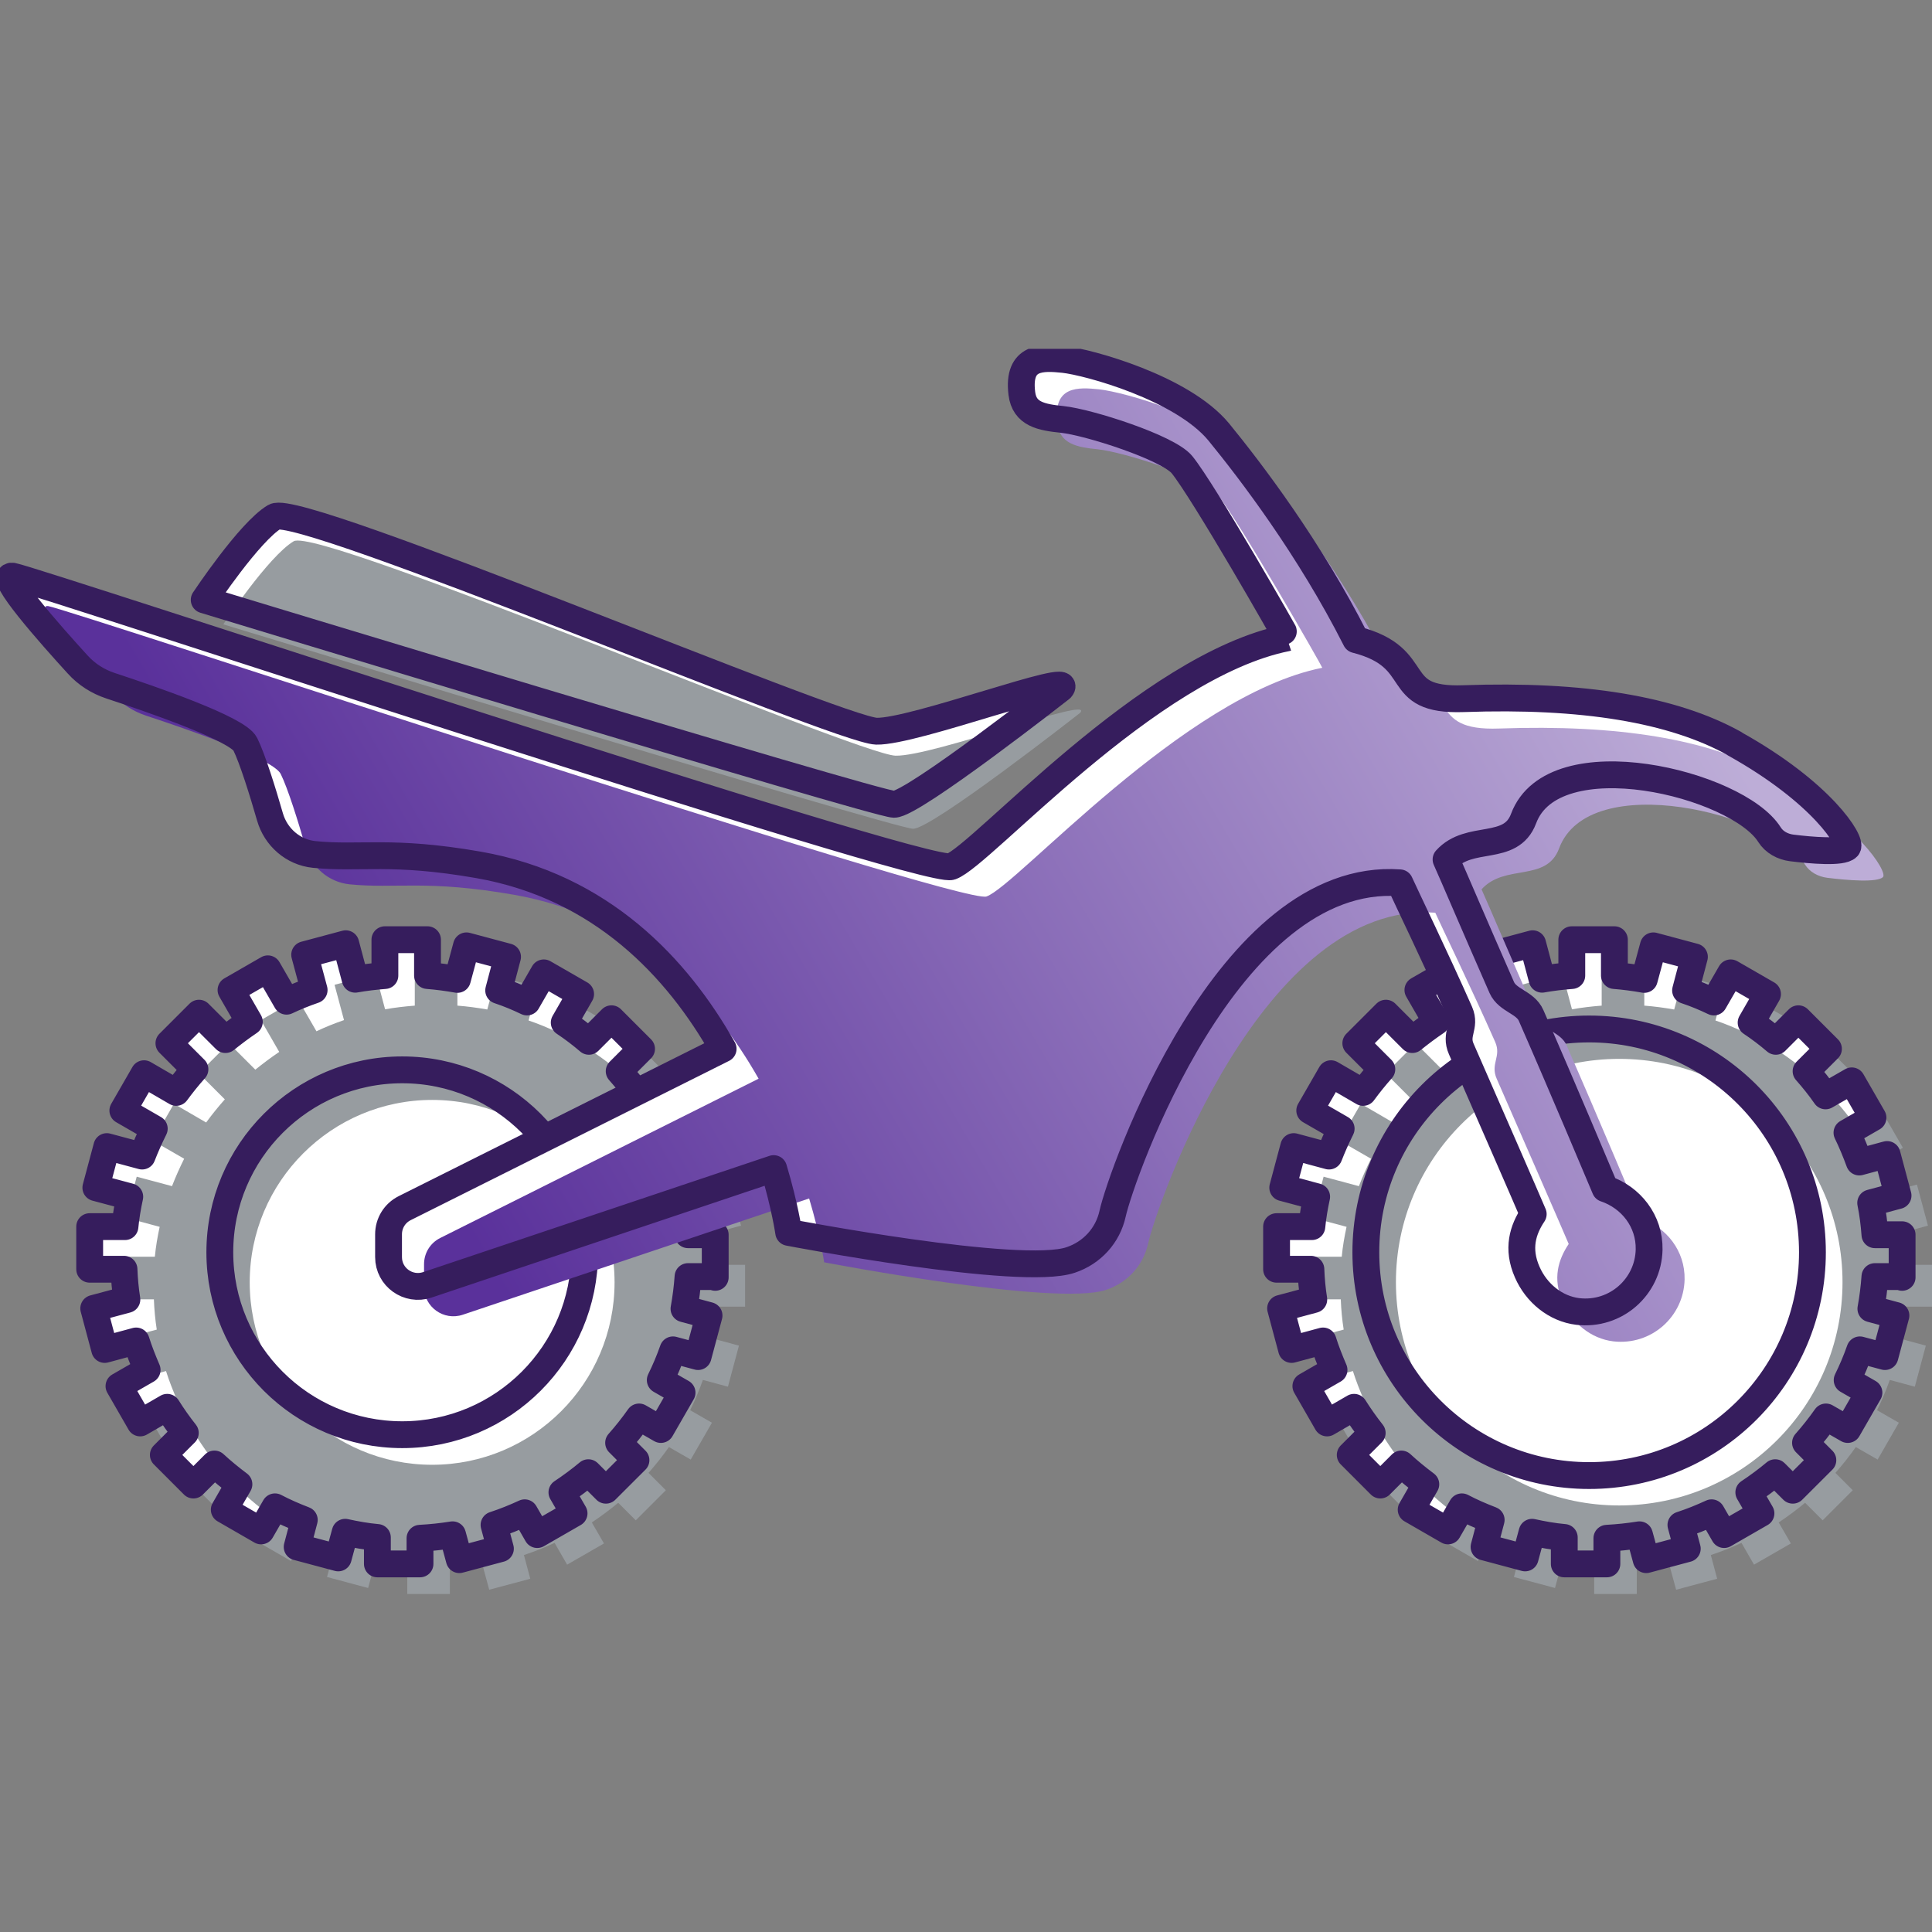
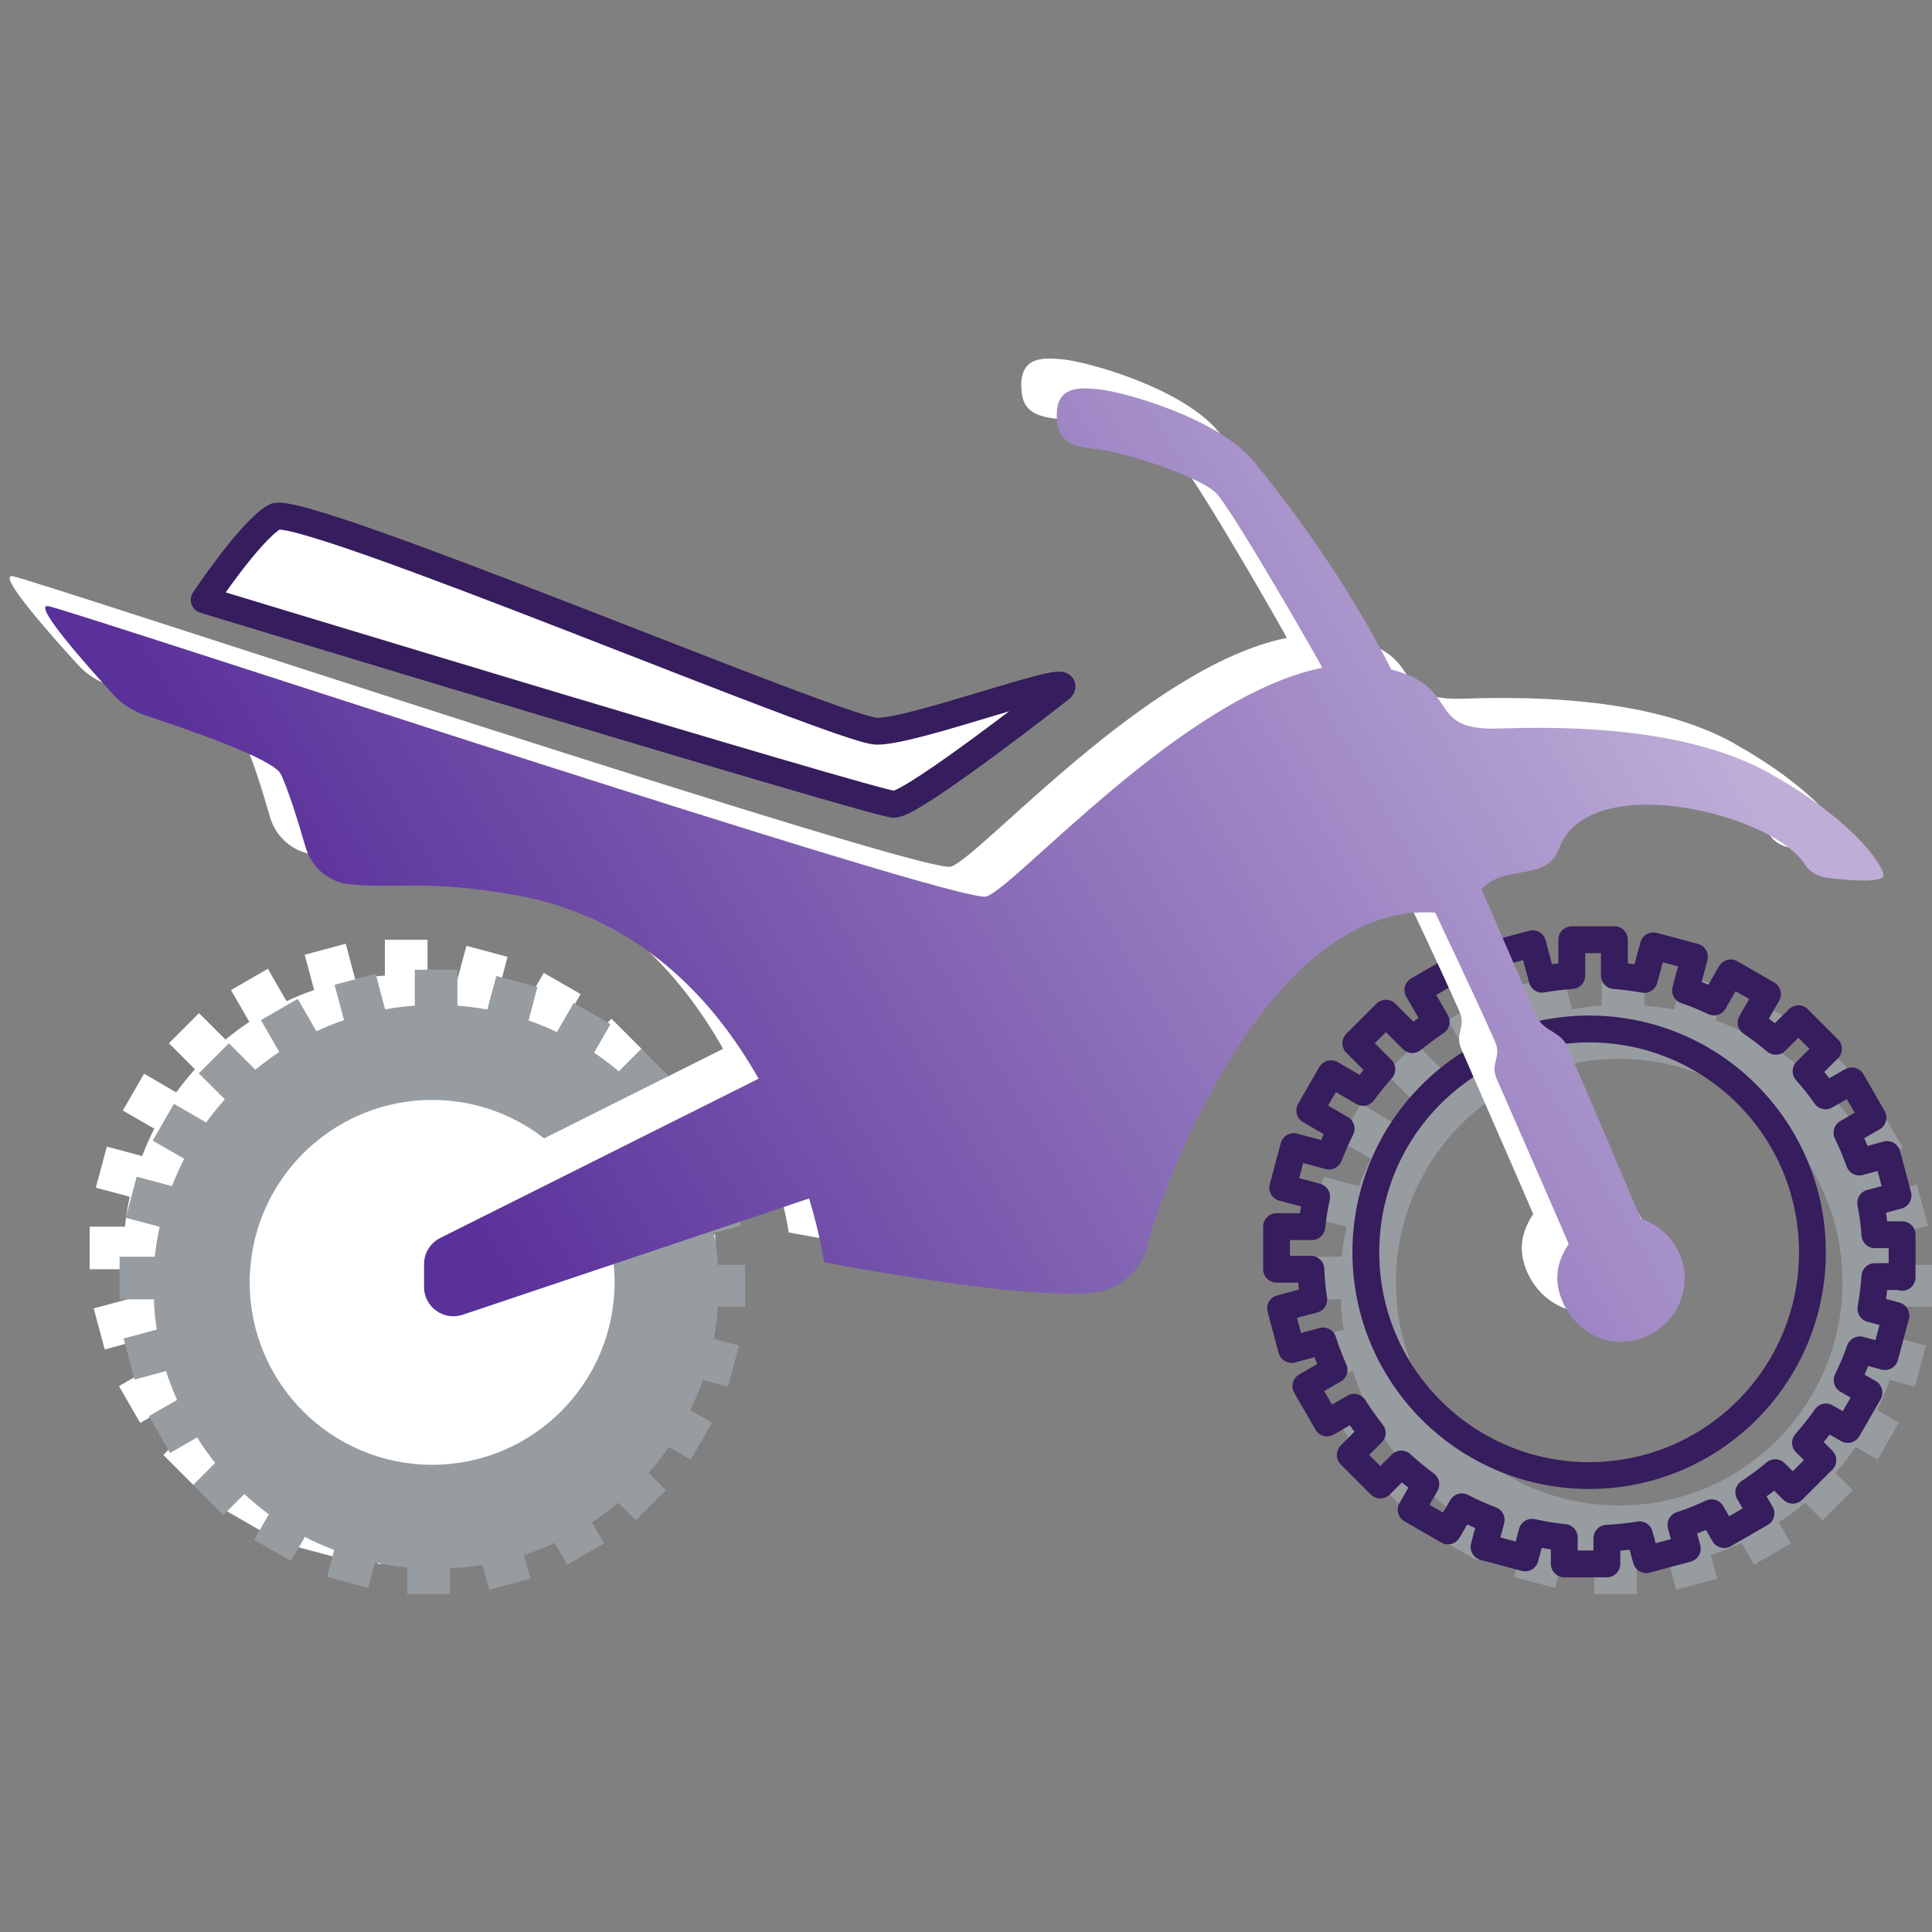
<svg xmlns="http://www.w3.org/2000/svg" width="72" height="72" viewBox="0 0 72 72" fill="none">
  <rect x="0" y="0" width="72" height="72" fill="#808080" stroke="none" />
  <g clip-path="url(#clip0_2244_2505)">
-     <path d="M70.886 47.603V46.015H69.873C69.844 45.612 69.794 45.217 69.715 44.829L70.735 44.556L70.326 43.025L69.291 43.305C69.154 42.932 69.003 42.565 68.831 42.213L69.801 41.653L69.01 40.28L68.033 40.84C67.81 40.517 67.566 40.215 67.307 39.921L68.141 39.087L67.02 37.966L66.179 38.807C65.884 38.555 65.583 38.325 65.259 38.11L65.87 37.046L64.498 36.256L63.872 37.341C63.527 37.175 63.182 37.032 62.816 36.91L63.146 35.659L61.616 35.249L61.278 36.5C60.911 36.435 60.538 36.385 60.164 36.356V35.02H58.576V36.356C58.202 36.385 57.828 36.428 57.469 36.493L57.117 35.17L55.586 35.58L55.938 36.895C55.586 37.017 55.241 37.154 54.911 37.312L54.214 36.105L52.841 36.895L53.524 38.081C53.215 38.289 52.92 38.512 52.633 38.742L51.648 37.758L50.527 38.879L51.497 39.849C51.253 40.122 51.016 40.416 50.8 40.711L49.6 40.014L48.81 41.387L49.981 42.062C49.816 42.393 49.665 42.73 49.528 43.083L48.213 42.73L47.804 44.261L49.068 44.599C48.989 44.965 48.925 45.332 48.889 45.713H47.574V47.301H48.853C48.867 47.682 48.903 48.063 48.961 48.429L47.724 48.76L48.134 50.291L49.306 49.974C49.42 50.341 49.564 50.7 49.715 51.052L48.666 51.656L49.456 53.029L50.462 52.446C50.671 52.777 50.894 53.093 51.138 53.402L50.319 54.221L51.44 55.343L52.223 54.559C52.511 54.825 52.82 55.077 53.136 55.314L52.59 56.262L53.962 57.053L54.48 56.155C54.832 56.341 55.198 56.499 55.572 56.643L55.306 57.649L56.837 58.059L57.096 57.103C57.491 57.189 57.886 57.261 58.296 57.297V58.282H59.884V57.326C60.293 57.304 60.703 57.261 61.098 57.197L61.35 58.124L62.88 57.714L62.643 56.83C63.039 56.701 63.412 56.55 63.786 56.377L64.253 57.189L65.626 56.399L65.173 55.616C65.518 55.386 65.849 55.141 66.157 54.883L66.811 55.536L67.933 54.416L67.286 53.769C67.559 53.46 67.81 53.144 68.047 52.806L68.86 53.273L69.65 51.9L68.838 51.433C69.018 51.067 69.176 50.693 69.312 50.305L70.246 50.556L70.656 49.026L69.722 48.774C69.794 48.379 69.844 47.977 69.873 47.574H70.886V47.603Z" fill="white" />
    <path d="M26.654 47.603V46.015H25.641C25.612 45.612 25.562 45.217 25.483 44.829L26.503 44.556L26.094 43.025L25.059 43.305C24.922 42.932 24.771 42.565 24.599 42.213L25.569 41.653L24.779 40.28L23.801 40.84C23.578 40.517 23.334 40.215 23.075 39.921L23.909 39.087L22.788 37.966L21.947 38.807C21.652 38.555 21.351 38.325 21.027 38.11L21.638 37.046L20.265 36.256L19.64 37.341C19.295 37.175 18.95 37.032 18.584 36.91L18.915 35.659L17.384 35.249L17.046 36.5C16.68 36.435 16.306 36.385 15.932 36.356V35.02H14.344V36.356C13.97 36.385 13.597 36.428 13.237 36.493L12.885 35.17L11.354 35.58L11.707 36.895C11.354 37.017 11.009 37.154 10.679 37.312L9.982 36.105L8.609 36.895L9.292 38.081C8.983 38.289 8.688 38.512 8.401 38.742L7.416 37.758L6.295 38.879L7.265 39.849C7.021 40.122 6.784 40.416 6.568 40.711L5.368 40.014L4.578 41.387L5.749 42.062C5.584 42.393 5.433 42.73 5.296 43.083L3.981 42.73L3.572 44.261L4.836 44.599C4.757 44.965 4.693 45.332 4.657 45.713H3.342V47.301H4.621C4.635 47.682 4.671 48.063 4.729 48.429L3.493 48.76L3.902 50.291L5.074 49.974C5.189 50.341 5.332 50.7 5.483 51.052L4.434 51.656L5.224 53.029L6.231 52.446C6.439 52.777 6.662 53.093 6.906 53.402L6.087 54.221L7.208 55.343L7.991 54.559C8.279 54.825 8.588 55.077 8.904 55.314L8.358 56.262L9.73 57.053L10.248 56.155C10.6 56.341 10.966 56.499 11.34 56.643L11.074 57.649L12.605 58.059L12.864 57.103C13.259 57.189 13.654 57.261 14.064 57.297V58.282H15.652V57.326C16.061 57.304 16.471 57.261 16.866 57.197L17.118 58.124L18.649 57.714L18.411 56.83C18.807 56.701 19.18 56.55 19.554 56.377L20.021 57.189L21.394 56.399L20.941 55.616C21.286 55.386 21.617 55.141 21.926 54.883L22.579 55.536L23.701 54.416L23.054 53.769C23.327 53.46 23.578 53.144 23.816 52.806L24.628 53.273L25.418 51.9L24.606 51.433C24.786 51.067 24.944 50.693 25.08 50.305L26.015 50.556L26.424 49.026L25.49 48.774C25.562 48.379 25.612 47.977 25.641 47.574H26.654V47.603Z" fill="white" />
    <path d="M72 48.724V47.136H70.987C70.958 46.733 70.908 46.338 70.829 45.95L71.849 45.677L71.439 44.146L70.405 44.426C70.268 44.053 70.117 43.686 69.945 43.334L70.915 42.774L70.124 41.401L69.147 41.962C68.924 41.638 68.68 41.336 68.421 41.042L69.255 40.208L68.134 39.087L67.293 39.928C66.998 39.676 66.697 39.446 66.373 39.231L66.984 38.167L65.611 37.377L64.986 38.462C64.641 38.297 64.296 38.153 63.93 38.031L64.26 36.78L62.73 36.371L62.392 37.621C62.025 37.556 61.652 37.506 61.278 37.477V36.141H59.69V37.477C59.316 37.506 58.942 37.549 58.583 37.614L58.231 36.291L56.7 36.701L57.052 38.016C56.7 38.138 56.355 38.275 56.025 38.433L55.328 37.226L53.955 38.016L54.638 39.202C54.329 39.41 54.034 39.633 53.747 39.863L52.762 38.879L51.641 40L52.611 40.97C52.367 41.243 52.13 41.538 51.914 41.832L50.714 41.135L49.924 42.508L51.095 43.183C50.93 43.514 50.779 43.852 50.642 44.204L49.327 43.852L48.917 45.382L50.182 45.72C50.103 46.087 50.038 46.453 50.003 46.834H48.688V48.422H49.967C49.981 48.803 50.017 49.184 50.075 49.55L48.838 49.881L49.248 51.412L50.419 51.095C50.534 51.462 50.678 51.821 50.829 52.173L49.78 52.777L50.57 54.15L51.576 53.568C51.785 53.898 52.008 54.214 52.252 54.523L51.433 55.343L52.554 56.464L53.337 55.68C53.624 55.946 53.934 56.198 54.25 56.435L53.704 57.383L55.076 58.174L55.594 57.276C55.946 57.462 56.312 57.621 56.686 57.764L56.42 58.77L57.951 59.18L58.209 58.224C58.605 58.31 59 58.382 59.41 58.418V59.403H60.998V58.447C61.407 58.425 61.817 58.382 62.212 58.318L62.464 59.245L63.994 58.835L63.757 57.951C64.153 57.822 64.526 57.671 64.9 57.498L65.367 58.31L66.74 57.52L66.287 56.737C66.632 56.507 66.962 56.262 67.271 56.004L67.925 56.658L69.046 55.537L68.4 54.89C68.673 54.581 68.924 54.265 69.161 53.927L69.974 54.394L70.764 53.021L69.952 52.554C70.132 52.188 70.29 51.814 70.426 51.426L71.36 51.678L71.77 50.147L70.836 49.895C70.908 49.5 70.958 49.098 70.987 48.695H72V48.724ZM60.344 56.104C55.752 56.104 52.022 52.382 52.022 47.782C52.022 43.183 55.745 39.461 60.344 39.461C64.943 39.461 68.665 43.183 68.665 47.782C68.665 52.382 64.943 56.104 60.344 56.104Z" fill="#979CA0" />
    <path d="M27.768 48.724V47.136H26.755C26.726 46.733 26.676 46.338 26.597 45.95L27.617 45.677L27.207 44.146L26.173 44.426C26.036 44.053 25.885 43.686 25.713 43.334L26.683 42.774L25.892 41.401L24.915 41.962C24.692 41.638 24.448 41.336 24.189 41.042L25.023 40.208L23.902 39.087L23.061 39.928C22.766 39.676 22.465 39.446 22.141 39.231L22.752 38.167L21.379 37.377L20.754 38.462C20.409 38.297 20.064 38.153 19.698 38.031L20.028 36.78L18.498 36.371L18.16 37.621C17.793 37.556 17.42 37.506 17.046 37.477V36.141H15.458V37.477C15.084 37.506 14.71 37.549 14.351 37.614L13.999 36.291L12.468 36.701L12.82 38.016C12.468 38.138 12.123 38.275 11.793 38.433L11.096 37.226L9.723 38.016L10.406 39.202C10.097 39.41 9.802 39.633 9.515 39.863L8.53 38.879L7.409 40L8.379 40.97C8.135 41.243 7.898 41.538 7.682 41.832L6.482 41.135L5.692 42.508L6.863 43.183C6.698 43.514 6.547 43.852 6.41 44.204L5.095 43.852L4.685 45.382L5.95 45.72C5.871 46.087 5.807 46.453 5.771 46.834H4.456V48.422H5.735C5.749 48.803 5.785 49.184 5.842 49.55L4.606 49.881L5.016 51.412L6.187 51.095C6.302 51.462 6.446 51.821 6.597 52.173L5.548 52.777L6.338 54.15L7.344 53.568C7.553 53.898 7.776 54.214 8.02 54.523L7.201 55.343L8.322 56.464L9.105 55.68C9.393 55.946 9.702 56.198 10.018 56.435L9.472 57.383L10.844 58.174L11.362 57.276C11.714 57.462 12.08 57.621 12.454 57.764L12.188 58.77L13.719 59.18L13.977 58.224C14.373 58.31 14.768 58.382 15.178 58.418V59.403H16.766V58.447C17.175 58.425 17.585 58.382 17.98 58.318L18.232 59.245L19.762 58.835L19.525 57.951C19.921 57.822 20.294 57.671 20.668 57.498L21.135 58.31L22.508 57.52L22.055 56.737C22.4 56.507 22.73 56.262 23.039 56.004L23.693 56.658L24.814 55.537L24.168 54.89C24.441 54.581 24.692 54.265 24.929 53.927L25.741 54.394L26.532 53.021L25.72 52.554C25.9 52.188 26.058 51.814 26.194 51.426L27.128 51.678L27.538 50.147L26.604 49.895C26.676 49.5 26.726 49.098 26.755 48.695H27.768V48.724ZM16.105 54.588C12.346 54.588 9.306 51.541 9.306 47.79C9.306 44.038 12.353 40.991 16.105 40.991C19.856 40.991 22.903 44.038 22.903 47.79C22.903 51.541 19.856 54.588 16.105 54.588Z" fill="#979CA0" />
    <path d="M70.886 47.603V46.015H69.873C69.844 45.612 69.794 45.217 69.715 44.829L70.735 44.556L70.326 43.025L69.291 43.305C69.154 42.932 69.003 42.565 68.831 42.213L69.801 41.653L69.01 40.28L68.033 40.84C67.81 40.517 67.566 40.215 67.307 39.921L68.141 39.087L67.02 37.966L66.179 38.807C65.884 38.555 65.583 38.325 65.259 38.11L65.87 37.046L64.498 36.256L63.872 37.341C63.527 37.175 63.182 37.032 62.816 36.91L63.146 35.659L61.616 35.249L61.278 36.5C60.911 36.435 60.538 36.385 60.164 36.356V35.02H58.576V36.356C58.202 36.385 57.828 36.428 57.469 36.493L57.117 35.17L55.586 35.58L55.938 36.895C55.586 37.017 55.241 37.154 54.911 37.312L54.214 36.105L52.841 36.895L53.524 38.081C53.215 38.289 52.92 38.512 52.633 38.742L51.648 37.758L50.527 38.879L51.497 39.849C51.253 40.122 51.016 40.416 50.8 40.711L49.6 40.014L48.81 41.387L49.981 42.062C49.816 42.393 49.665 42.73 49.528 43.083L48.213 42.73L47.804 44.261L49.068 44.599C48.989 44.965 48.925 45.332 48.889 45.713H47.574V47.301H48.853C48.867 47.682 48.903 48.063 48.961 48.429L47.724 48.76L48.134 50.291L49.306 49.974C49.42 50.341 49.564 50.7 49.715 51.052L48.666 51.656L49.456 53.029L50.462 52.446C50.671 52.777 50.894 53.093 51.138 53.402L50.319 54.221L51.44 55.343L52.223 54.559C52.511 54.825 52.82 55.077 53.136 55.314L52.59 56.262L53.962 57.053L54.48 56.155C54.832 56.341 55.198 56.499 55.572 56.643L55.306 57.649L56.837 58.059L57.096 57.103C57.491 57.189 57.886 57.261 58.296 57.297V58.282H59.884V57.326C60.293 57.304 60.703 57.261 61.098 57.197L61.35 58.124L62.88 57.714L62.643 56.83C63.039 56.701 63.412 56.55 63.786 56.377L64.253 57.189L65.626 56.399L65.173 55.616C65.518 55.386 65.849 55.141 66.157 54.883L66.811 55.536L67.933 54.416L67.286 53.769C67.559 53.46 67.81 53.144 68.047 52.806L68.86 53.273L69.65 51.9L68.838 51.433C69.018 51.067 69.176 50.693 69.312 50.305L70.246 50.556L70.656 49.026L69.722 48.774C69.794 48.379 69.844 47.977 69.873 47.574H70.886V47.603ZM59.223 54.99C54.631 54.99 50.901 51.268 50.901 46.669C50.901 42.069 54.623 38.347 59.223 38.347C63.822 38.347 67.544 42.069 67.544 46.669C67.544 51.268 63.822 54.99 59.223 54.99Z" stroke="#361D5D" stroke-linecap="round" stroke-linejoin="round" />
-     <path d="M26.654 47.603V46.015H25.641C25.612 45.612 25.562 45.217 25.483 44.829L26.503 44.556L26.094 43.025L25.059 43.305C24.922 42.932 24.771 42.565 24.599 42.213L25.569 41.653L24.779 40.28L23.801 40.84C23.578 40.517 23.334 40.215 23.075 39.921L23.909 39.087L22.788 37.966L21.947 38.807C21.652 38.555 21.351 38.325 21.027 38.11L21.638 37.046L20.265 36.256L19.64 37.341C19.295 37.175 18.95 37.032 18.584 36.91L18.915 35.659L17.384 35.249L17.046 36.5C16.68 36.435 16.306 36.385 15.932 36.356V35.02H14.344V36.356C13.97 36.385 13.597 36.428 13.237 36.493L12.885 35.17L11.354 35.58L11.707 36.895C11.354 37.017 11.009 37.154 10.679 37.312L9.982 36.105L8.609 36.895L9.292 38.081C8.983 38.289 8.688 38.512 8.401 38.742L7.416 37.758L6.295 38.879L7.265 39.849C7.021 40.122 6.784 40.416 6.568 40.711L5.368 40.014L4.578 41.387L5.749 42.062C5.584 42.393 5.433 42.73 5.296 43.083L3.981 42.73L3.572 44.261L4.836 44.599C4.757 44.965 4.693 45.332 4.657 45.713H3.342V47.301H4.621C4.635 47.682 4.671 48.063 4.729 48.429L3.493 48.76L3.902 50.291L5.074 49.974C5.189 50.341 5.332 50.7 5.483 51.052L4.434 51.656L5.224 53.029L6.231 52.446C6.439 52.777 6.662 53.093 6.906 53.402L6.087 54.221L7.208 55.343L7.991 54.559C8.279 54.825 8.588 55.077 8.904 55.314L8.358 56.262L9.73 57.053L10.248 56.155C10.6 56.341 10.966 56.499 11.34 56.643L11.074 57.649L12.605 58.059L12.864 57.103C13.259 57.189 13.654 57.261 14.064 57.297V58.282H15.652V57.326C16.061 57.304 16.471 57.261 16.866 57.197L17.118 58.124L18.649 57.714L18.411 56.83C18.807 56.701 19.18 56.55 19.554 56.377L20.021 57.189L21.394 56.399L20.941 55.616C21.286 55.386 21.617 55.141 21.926 54.883L22.579 55.536L23.701 54.416L23.054 53.769C23.327 53.46 23.578 53.144 23.816 52.806L24.628 53.273L25.418 51.9L24.606 51.433C24.786 51.067 24.944 50.693 25.08 50.305L26.015 50.556L26.424 49.026L25.49 48.774C25.562 48.379 25.612 47.977 25.641 47.574H26.654V47.603ZM14.991 53.467C11.232 53.467 8.192 50.42 8.192 46.669C8.192 42.917 11.239 39.87 14.991 39.87C18.742 39.87 21.789 42.917 21.789 46.669C21.789 50.42 18.742 53.467 14.991 53.467Z" stroke="#361D5D" stroke-linecap="round" stroke-linejoin="round" />
    <path d="M39.532 25.662C39.532 25.662 34.013 29.988 33.316 29.974C32.619 29.959 7.61 22.356 7.61 22.356C7.61 22.356 9.292 19.82 10.233 19.259C11.175 18.698 31.268 27.214 32.662 27.25C34.056 27.286 40.136 24.979 39.539 25.655L39.532 25.662Z" fill="white" />
    <path d="M64.641 27.711C62.342 26.432 58.978 25.879 54.544 26.037C51.756 26.137 53.172 24.513 50.527 23.838C48.803 20.431 46.611 17.557 45.418 16.098C44.059 14.452 40.56 13.496 39.64 13.396C38.864 13.317 37.908 13.252 38.081 14.661C38.174 15.437 38.813 15.552 39.59 15.631C40.589 15.739 43.52 16.68 44.045 17.312C44.843 18.283 47.976 23.766 47.955 23.773C42.78 24.808 36.593 31.886 35.443 32.296C34.495 32.634 1.286 21.61 0.474 21.473C-0.144 21.373 1.897 23.672 2.896 24.765C3.227 25.131 3.643 25.397 4.118 25.555C5.584 26.037 8.861 27.158 9.141 27.733C9.407 28.272 9.788 29.493 10.061 30.442C10.277 31.197 10.923 31.764 11.707 31.843C13.424 32.016 14.581 31.664 17.829 32.231C22.421 33.036 25.246 36.076 26.949 39.087L15.084 45.023C14.71 45.21 14.48 45.584 14.48 46V46.848C14.48 47.596 15.213 48.12 15.925 47.883L28.832 43.55C29.256 44.965 29.392 45.928 29.392 45.928C29.392 45.928 38.03 47.589 39.899 46.956C40.696 46.69 41.286 46.044 41.465 45.224C41.774 43.823 45.727 32.44 52.166 32.9C52.389 33.395 53.495 35.674 54.401 37.722C54.638 38.268 54.207 38.526 54.458 39.094C55.644 41.803 56.837 44.534 57.139 45.246C56.751 45.828 56.528 46.532 56.916 47.409C57.254 48.185 57.965 48.774 58.799 48.875C60.214 49.04 61.429 47.955 61.458 46.568C61.479 45.505 60.782 44.621 59.819 44.297C59.575 43.722 58.288 40.647 57.06 37.844C56.844 37.348 56.183 37.291 55.967 36.802C54.961 34.517 54.142 32.583 53.89 32.03C54.767 31.06 56.305 31.779 56.779 30.507C57.893 27.51 64.749 29.206 65.942 31.103C66.122 31.39 66.438 31.556 66.768 31.599C67.516 31.692 68.651 31.786 68.852 31.57C69.025 31.376 67.933 29.551 64.641 27.718V27.711Z" fill="white" />
-     <path d="M40.243 26.574C40.243 26.574 34.724 30.9 34.027 30.886C33.33 30.872 8.322 23.268 8.322 23.268C8.322 23.268 10.003 20.732 10.945 20.171C11.886 19.61 31.979 28.126 33.373 28.162C34.767 28.198 40.847 25.891 40.251 26.567L40.243 26.574Z" fill="#979CA0" />
    <path d="M39.532 25.662C39.532 25.662 34.013 29.988 33.316 29.974C32.619 29.959 7.61 22.356 7.61 22.356C7.61 22.356 9.292 19.82 10.233 19.259C11.175 18.698 31.268 27.214 32.662 27.25C34.056 27.286 40.136 24.979 39.539 25.655L39.532 25.662Z" stroke="#361D5D" stroke-linecap="round" stroke-linejoin="round" />
    <path d="M33.028 44.003L38.332 44.405C39.029 44.455 39.676 44.067 39.934 43.413C41.127 40.431 44.807 32.196 49.55 30.83" stroke="#361D5D" stroke-linecap="round" stroke-linejoin="round" />
    <path d="M10.722 26.848L21.372 29.686" stroke="#361D5D" stroke-linecap="round" stroke-linejoin="round" />
    <path d="M65.963 28.824C63.664 27.545 60.301 26.992 55.867 27.15C53.078 27.251 54.494 25.626 51.849 24.951C50.125 21.545 47.933 18.67 46.74 17.211C45.382 15.566 41.882 14.61 40.962 14.509C40.186 14.43 39.23 14.365 39.403 15.774C39.496 16.55 40.136 16.665 40.912 16.744C41.911 16.852 44.843 17.793 45.367 18.426C46.165 19.396 49.298 24.879 49.277 24.886C44.103 25.921 37.915 33 36.765 33.409C35.817 33.747 2.609 22.723 1.797 22.587C1.179 22.486 3.219 24.786 4.218 25.878C4.549 26.244 4.966 26.51 5.44 26.669C6.906 27.15 10.183 28.271 10.463 28.846C10.729 29.385 11.11 30.607 11.383 31.555C11.599 32.31 12.245 32.877 13.029 32.956C14.746 33.129 15.903 32.777 19.152 33.345C23.744 34.15 26.568 37.189 28.271 40.2L16.406 46.136C16.033 46.323 15.803 46.697 15.803 47.114V47.962C15.803 48.709 16.536 49.234 17.247 48.996L30.154 44.663C30.578 46.079 30.714 47.042 30.714 47.042C30.714 47.042 39.352 48.702 41.221 48.069C42.019 47.803 42.608 47.157 42.788 46.337C43.096 44.936 47.049 33.553 53.488 34.013C53.711 34.509 54.817 36.787 55.723 38.835C55.96 39.381 55.529 39.64 55.78 40.208C56.966 42.917 58.159 45.648 58.461 46.359C58.073 46.941 57.85 47.645 58.238 48.522C58.576 49.298 59.287 49.888 60.121 49.988C61.537 50.153 62.751 49.068 62.78 47.681C62.801 46.618 62.104 45.734 61.141 45.41C60.897 44.836 59.611 41.76 58.382 38.957C58.166 38.461 57.505 38.404 57.289 37.915C56.283 35.63 55.464 33.697 55.213 33.143C56.089 32.173 57.627 32.892 58.102 31.62C59.215 28.623 66.071 30.319 67.264 32.216C67.444 32.504 67.76 32.669 68.091 32.712C68.838 32.806 69.973 32.899 70.175 32.683C70.347 32.489 69.255 30.664 65.963 28.832V28.824Z" fill="url(#paint0_linear_2244_2505)" />
-     <path d="M64.641 27.711C62.342 26.432 58.978 25.879 54.544 26.037C51.756 26.137 53.172 24.513 50.527 23.838C48.803 20.431 46.611 17.557 45.418 16.098C44.059 14.452 40.56 13.496 39.64 13.396C38.864 13.317 37.908 13.252 38.081 14.661C38.174 15.437 38.813 15.552 39.59 15.631C40.589 15.739 43.52 16.68 44.045 17.312C44.843 18.283 47.976 23.766 47.955 23.773C42.78 24.808 36.593 31.886 35.443 32.296C34.495 32.634 1.286 21.61 0.474 21.473C-0.144 21.373 1.897 23.672 2.896 24.765C3.227 25.131 3.643 25.397 4.118 25.555C5.584 26.037 8.861 27.158 9.141 27.733C9.407 28.272 9.788 29.493 10.061 30.442C10.277 31.197 10.923 31.764 11.707 31.843C13.424 32.016 14.581 31.664 17.829 32.231C22.421 33.036 25.246 36.076 26.949 39.087L15.084 45.023C14.71 45.21 14.48 45.584 14.48 46V46.848C14.48 47.596 15.213 48.12 15.925 47.883L28.832 43.55C29.256 44.965 29.392 45.928 29.392 45.928C29.392 45.928 38.03 47.589 39.899 46.956C40.696 46.69 41.286 46.044 41.465 45.224C41.774 43.823 45.727 32.44 52.166 32.9C52.389 33.395 53.495 35.674 54.401 37.722C54.638 38.268 54.207 38.526 54.458 39.094C55.644 41.803 56.837 44.534 57.139 45.246C56.751 45.828 56.528 46.532 56.916 47.409C57.254 48.185 57.965 48.774 58.799 48.875C60.214 49.04 61.429 47.955 61.458 46.568C61.479 45.505 60.782 44.621 59.819 44.297C59.575 43.722 58.288 40.647 57.06 37.844C56.844 37.348 56.183 37.291 55.967 36.802C54.961 34.517 54.142 32.583 53.89 32.03C54.767 31.06 56.305 31.779 56.779 30.507C57.893 27.51 64.749 29.206 65.942 31.103C66.122 31.39 66.438 31.556 66.768 31.599C67.516 31.692 68.651 31.786 68.852 31.57C69.025 31.376 67.933 29.551 64.641 27.718V27.711Z" stroke="#361D5D" stroke-linecap="round" stroke-linejoin="round" />
  </g>
  <defs>
    <linearGradient id="paint0_linear_2244_2505" x1="59.718" y1="19.676" x2="16.802" y2="44.836" gradientUnits="userSpaceOnUse">
      <stop stop-color="#BDADD7" />
      <stop offset="1" stop-color="#5A319B" />
    </linearGradient>
    <clipPath id="clip0_2244_2505">
      <rect width="72" height="46.445" fill="white" transform="translate(0 13)" />
    </clipPath>
  </defs>
</svg>